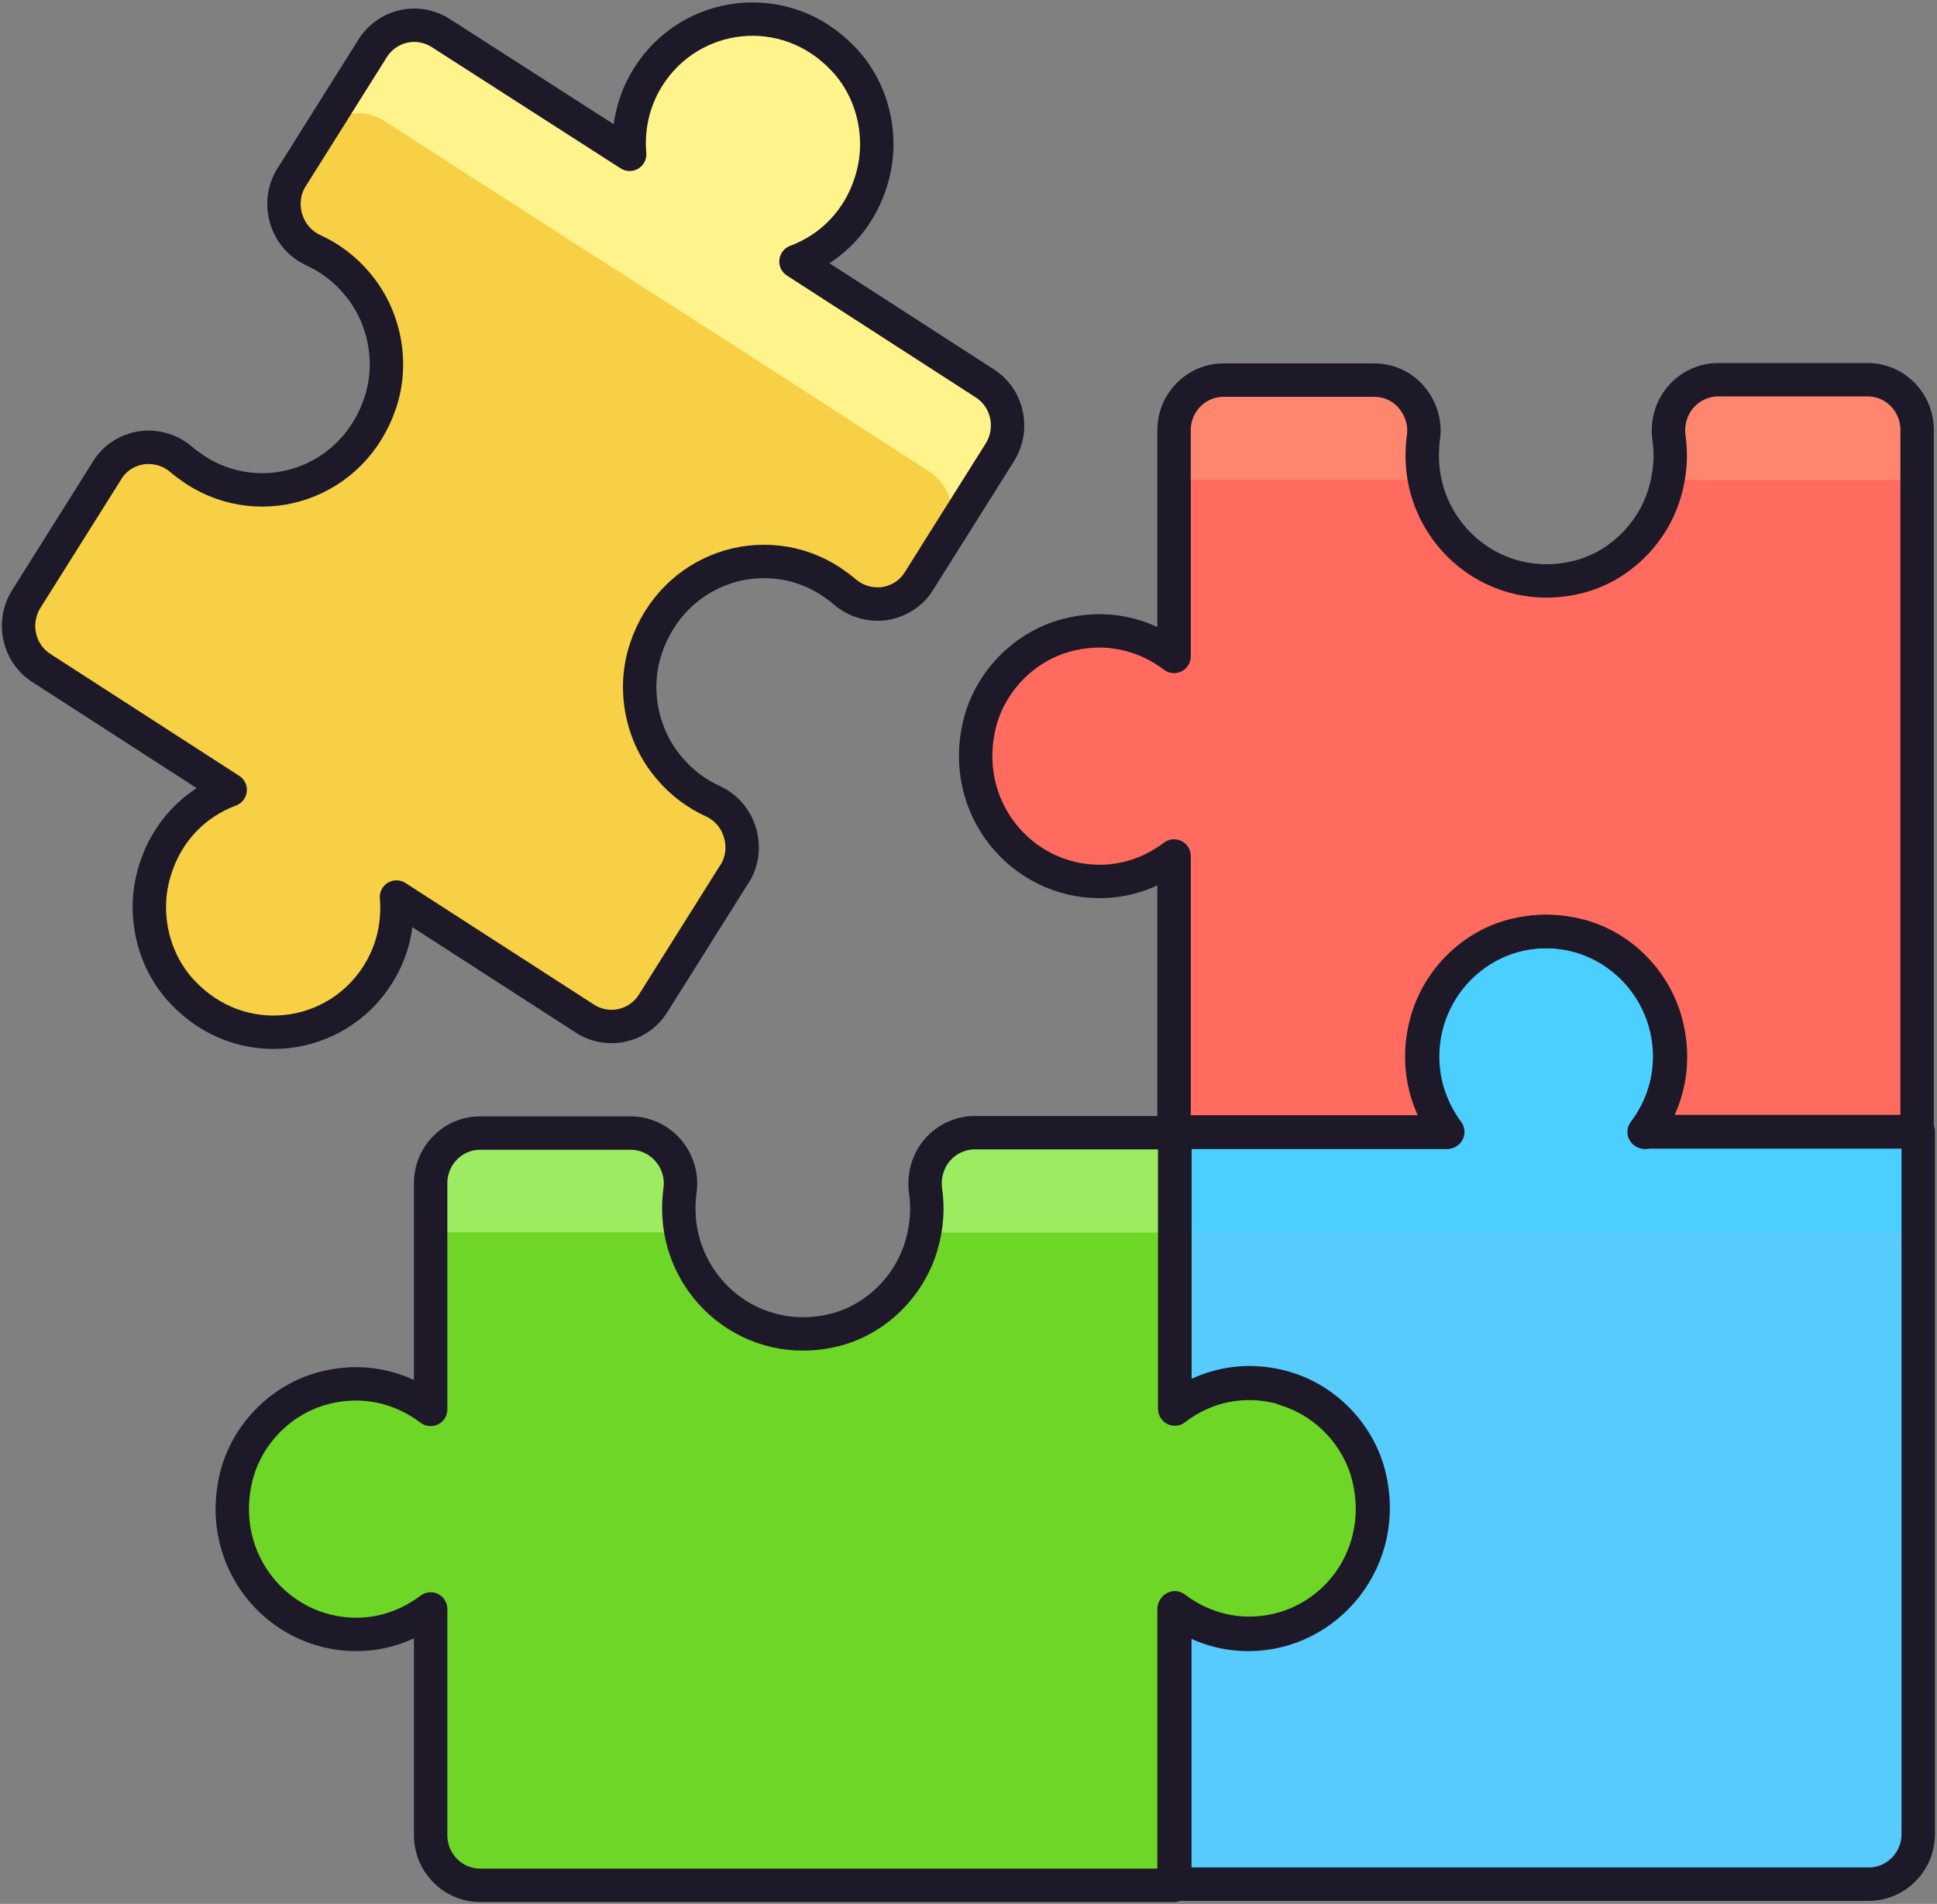
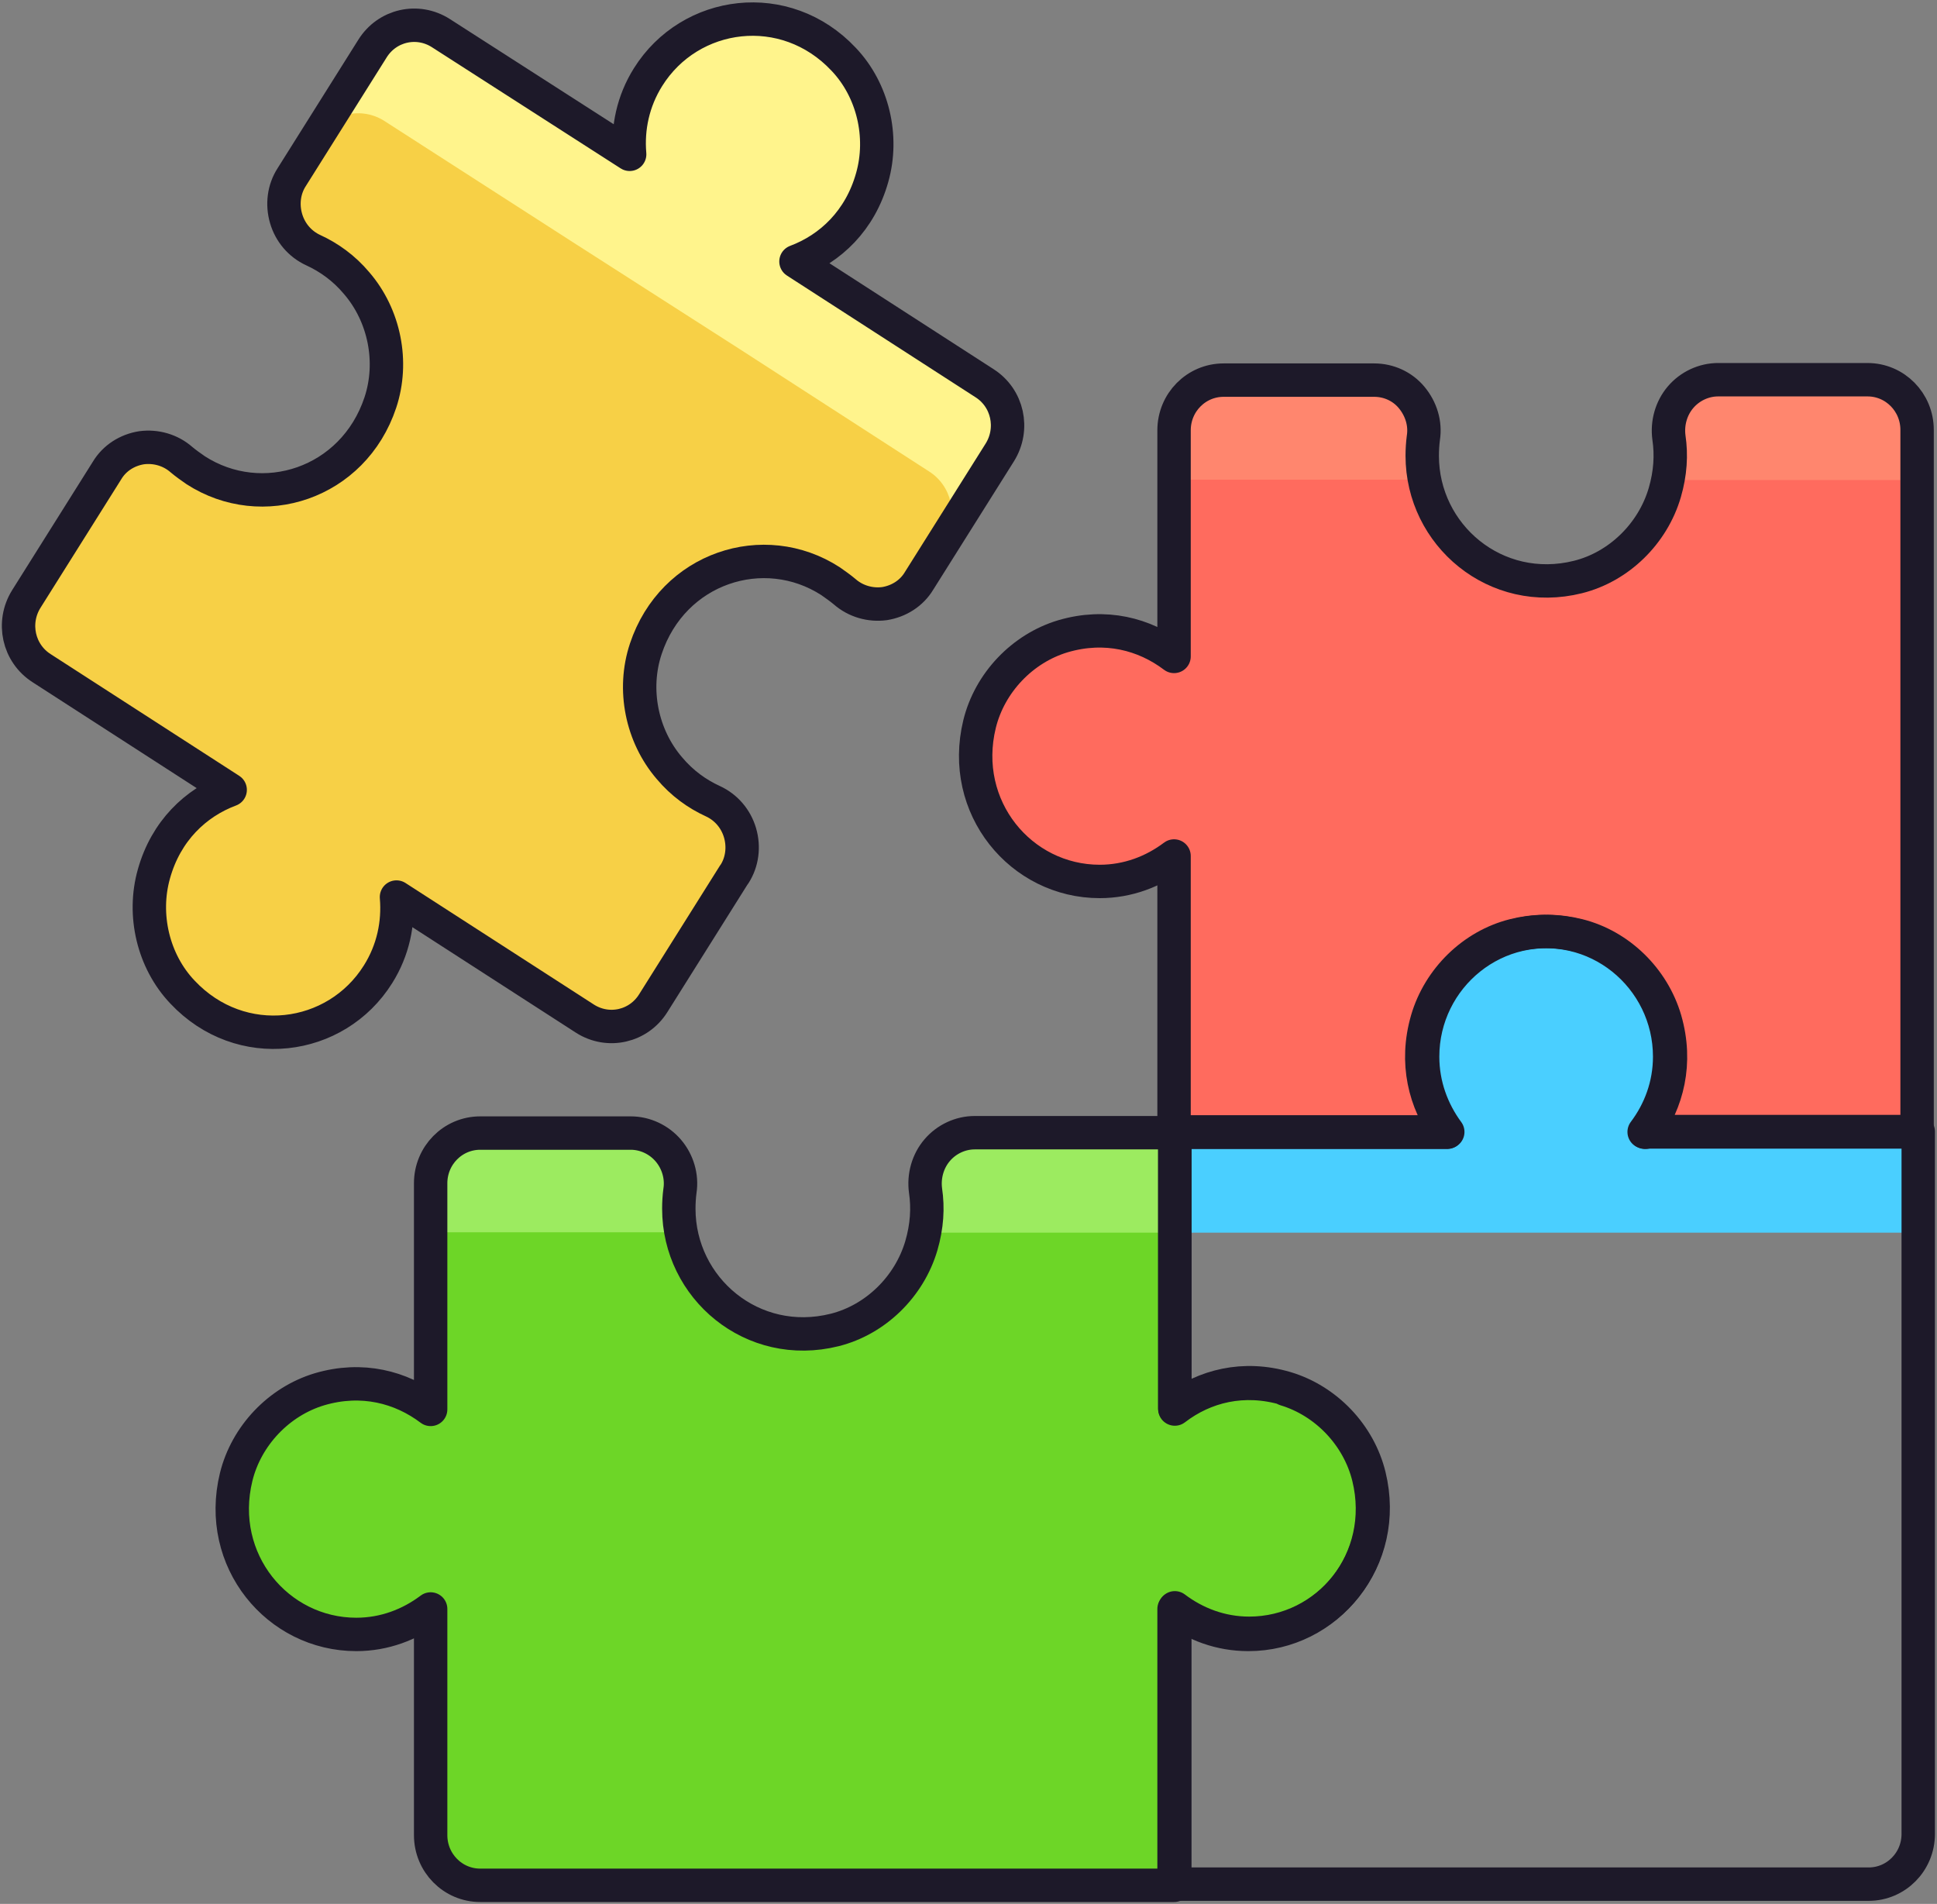
<svg xmlns="http://www.w3.org/2000/svg" width="58" height="57" viewBox="0 0 58 57" fill="none">
  <rect x="0" y="0" width="58" height="57" fill="#808080" stroke="none" />
  <g clip-path="url(#clip0_17_2668)">
    <path d="M21.99 26.173C22.226 25.809 22.282 25.354 22.159 24.933C22.035 24.512 21.743 24.17 21.349 23.988C20.877 23.772 20.427 23.453 20.045 22.998C19.213 22.031 18.932 20.642 19.337 19.425C20.146 16.99 22.878 16.113 24.868 17.399C25.014 17.502 25.161 17.604 25.296 17.718C25.622 18.002 26.06 18.128 26.487 18.071C26.914 18.002 27.297 17.763 27.521 17.388L29.939 13.542C30.377 12.836 30.175 11.914 29.478 11.471L23.834 7.829C24.868 7.442 25.756 6.6 26.116 5.314C26.465 4.085 26.139 2.697 25.262 1.775C23.519 -0.08 20.664 0.296 19.404 2.31C18.955 3.027 18.786 3.835 18.854 4.62L13.199 0.99C12.502 0.546 11.591 0.751 11.152 1.457L8.735 5.303C8.499 5.667 8.443 6.122 8.567 6.543C8.69 6.964 8.983 7.306 9.376 7.488C9.848 7.704 10.298 8.023 10.68 8.478C11.512 9.445 11.793 10.833 11.389 12.051C10.579 14.486 7.847 15.362 5.857 14.076C5.711 13.974 5.565 13.872 5.43 13.758C5.104 13.473 4.666 13.348 4.238 13.405C3.811 13.473 3.429 13.712 3.204 14.088L0.787 17.934C0.348 18.64 0.551 19.561 1.248 20.005L6.892 23.647C5.857 24.034 4.969 24.876 4.609 26.162C4.261 27.39 4.587 28.779 5.464 29.701C7.206 31.555 10.062 31.18 11.321 29.166C11.771 28.449 11.939 27.641 11.872 26.856L17.516 30.497C18.213 30.941 19.123 30.736 19.562 30.031L21.979 26.184L21.99 26.173Z" fill="#F7D046" />
-     <path d="M49.264 33.9C49.928 33.001 50.231 31.817 49.86 30.531C49.501 29.302 48.489 28.312 47.263 28.005C44.801 27.39 42.598 29.257 42.598 31.635C42.598 32.489 42.89 33.262 43.351 33.888H35.178V42.161C36.066 41.49 37.235 41.182 38.505 41.558C39.72 41.922 40.698 42.946 41.001 44.187C41.608 46.679 39.764 48.898 37.404 48.898C36.56 48.898 35.796 48.602 35.178 48.135V56.408H55.954C56.774 56.408 57.438 55.737 57.438 54.906V33.877H49.264V33.9Z" fill="#56CBFC" />
    <path d="M50.018 31.646C50.018 29.575 48.354 27.891 46.308 27.891C44.261 27.891 42.598 29.575 42.598 31.646C42.598 32.5 42.89 33.274 43.351 33.9H35.178V36.904H57.438V33.9H49.264C49.737 33.274 50.029 32.5 50.029 31.646H50.018Z" fill="#4ACFFF" />
    <path d="M38.505 41.581C37.235 41.205 36.066 41.501 35.178 42.184V33.911H29.185C28.758 33.911 28.342 34.105 28.061 34.435C27.78 34.765 27.656 35.208 27.713 35.641C27.791 36.164 27.758 36.711 27.589 37.291C27.229 38.52 26.217 39.51 24.992 39.817C22.53 40.432 20.326 38.565 20.326 36.187C20.326 36.005 20.337 35.823 20.36 35.652C20.427 35.22 20.293 34.776 20.012 34.446C19.73 34.116 19.314 33.922 18.887 33.922H14.379C13.558 33.922 12.895 34.594 12.895 35.425V42.195C12.007 41.524 10.838 41.217 9.567 41.592C8.353 41.956 7.375 42.981 7.071 44.221C6.464 46.713 8.308 48.932 10.669 48.932C11.512 48.932 12.277 48.636 12.895 48.17V54.941C12.895 55.771 13.558 56.443 14.379 56.443H35.155V48.17C35.773 48.648 36.538 48.932 37.381 48.932C39.742 48.932 41.586 46.702 40.979 44.221C40.675 42.981 39.697 41.956 38.483 41.592L38.505 41.581Z" fill="#6DD627" />
    <path d="M51.446 11.368C51.018 11.368 50.602 11.562 50.321 11.892C50.04 12.222 49.916 12.665 49.973 13.098C50.051 13.621 50.018 14.168 49.849 14.748C49.489 15.977 48.477 16.967 47.252 17.274C44.79 17.889 42.586 16.022 42.586 13.644C42.586 13.462 42.598 13.28 42.62 13.109C42.688 12.677 42.553 12.244 42.272 11.903C41.99 11.562 41.575 11.38 41.147 11.38H36.639C35.818 11.38 35.155 12.051 35.155 12.882V19.652C34.267 18.981 33.098 18.674 31.827 19.049C30.613 19.413 29.635 20.438 29.331 21.678C28.724 24.17 30.568 26.389 32.929 26.389C33.772 26.389 34.537 26.093 35.155 25.627V33.9H43.328C42.665 33.001 42.361 31.817 42.733 30.531C43.092 29.302 44.104 28.312 45.33 28.005C47.792 27.39 49.995 29.257 49.995 31.635C49.995 32.489 49.703 33.262 49.231 33.888H57.404V12.87C57.404 12.04 56.741 11.368 55.92 11.368H51.412H51.446Z" fill="#FF6B5E" />
    <path d="M50.018 13.621C50.018 13.883 49.995 14.133 49.939 14.372H57.438V12.87C57.438 12.04 56.774 11.368 55.954 11.368H51.446C51.018 11.368 50.602 11.562 50.321 11.892C50.04 12.222 49.916 12.665 49.973 13.086C49.995 13.257 50.006 13.439 50.006 13.621H50.018Z" fill="#FF866E" />
-     <path d="M42.598 13.621C42.598 13.439 42.609 13.257 42.631 13.087C42.699 12.654 42.564 12.222 42.283 11.88C42.002 11.539 41.586 11.357 41.159 11.357H36.65C35.83 11.357 35.166 12.028 35.166 12.859V14.361H42.665C42.62 14.122 42.586 13.872 42.586 13.61L42.598 13.621Z" fill="#FF866E" />
+     <path d="M42.598 13.621C42.699 12.654 42.564 12.222 42.283 11.88C42.002 11.539 41.586 11.357 41.159 11.357H36.65C35.83 11.357 35.166 12.028 35.166 12.859V14.361H42.665C42.62 14.122 42.586 13.872 42.586 13.61L42.598 13.621Z" fill="#FF866E" />
    <path d="M27.758 36.153C27.758 36.414 27.735 36.665 27.679 36.904H35.178V33.899H29.185C28.758 33.899 28.342 34.093 28.061 34.423C27.78 34.753 27.656 35.197 27.713 35.629C27.735 35.8 27.746 35.982 27.746 36.164L27.758 36.153Z" fill="#9CEB60" />
    <path d="M20.337 36.153C20.337 35.971 20.349 35.789 20.371 35.618C20.439 35.185 20.304 34.742 20.023 34.412C19.742 34.082 19.326 33.888 18.898 33.888H14.39C13.57 33.888 12.906 34.56 12.906 35.39V36.892H20.405C20.36 36.653 20.326 36.403 20.326 36.141L20.337 36.153Z" fill="#9CEB60" />
    <path d="M38.505 41.581C37.235 41.205 36.066 41.501 35.178 42.184V33.911H29.185C28.758 33.911 28.342 34.105 28.061 34.435C27.78 34.765 27.656 35.208 27.713 35.641C27.791 36.164 27.758 36.711 27.589 37.291C27.229 38.52 26.217 39.51 24.992 39.817C22.53 40.432 20.326 38.565 20.326 36.187C20.326 36.005 20.337 35.823 20.36 35.652C20.427 35.22 20.293 34.776 20.012 34.446C19.73 34.116 19.314 33.922 18.887 33.922H14.379C13.558 33.922 12.895 34.594 12.895 35.425V42.195C12.007 41.524 10.838 41.217 9.567 41.592C8.353 41.956 7.375 42.981 7.071 44.221C6.464 46.713 8.308 48.932 10.669 48.932C11.512 48.932 12.277 48.636 12.895 48.17V54.941C12.895 55.771 13.558 56.443 14.379 56.443H35.155V48.17C35.773 48.648 36.538 48.932 37.381 48.932C39.742 48.932 41.586 46.702 40.979 44.221C40.675 42.981 39.697 41.956 38.483 41.592L38.505 41.581Z" stroke="#1D1929" stroke-linecap="round" stroke-linejoin="round" />
    <path d="M49.264 33.9C49.928 33.001 50.231 31.817 49.86 30.531C49.501 29.302 48.489 28.312 47.263 28.005C44.801 27.39 42.598 29.257 42.598 31.635C42.598 32.489 42.89 33.262 43.351 33.888H35.178V42.161C36.066 41.49 37.235 41.182 38.505 41.558C39.72 41.922 40.698 42.946 41.001 44.187C41.608 46.679 39.764 48.898 37.404 48.898C36.56 48.898 35.796 48.602 35.178 48.135V56.408H55.954C56.774 56.408 57.438 55.737 57.438 54.906V33.877H49.264V33.9Z" stroke="#1D1929" stroke-linecap="round" stroke-linejoin="round" />
    <path d="M29.927 13.542L28.264 16.17C28.713 15.465 28.5 14.543 27.814 14.111L22.159 10.458L17.167 7.26L11.523 3.63C10.826 3.175 9.905 3.391 9.477 4.097L11.141 1.457C11.568 0.751 12.49 0.535 13.187 0.99L18.831 4.62C18.775 3.835 18.932 3.027 19.393 2.31C20.652 0.296 23.508 -0.08 25.25 1.764C26.116 2.697 26.442 4.074 26.094 5.314C25.734 6.589 24.846 7.431 23.811 7.841L29.466 11.471C30.152 11.903 30.355 12.836 29.916 13.542H29.927Z" fill="#FFF48C" />
    <path d="M21.99 26.173C22.226 25.809 22.282 25.354 22.159 24.933C22.035 24.512 21.743 24.17 21.349 23.988C20.877 23.772 20.427 23.453 20.045 22.998C19.213 22.031 18.932 20.642 19.337 19.425C20.146 16.99 22.878 16.113 24.868 17.399C25.014 17.502 25.161 17.604 25.296 17.718C25.622 18.002 26.06 18.128 26.487 18.071C26.914 18.002 27.297 17.763 27.521 17.388L29.939 13.542C30.377 12.836 30.175 11.914 29.478 11.471L23.834 7.829C24.868 7.442 25.756 6.6 26.116 5.314C26.465 4.085 26.139 2.697 25.262 1.775C23.519 -0.08 20.664 0.296 19.404 2.31C18.955 3.027 18.786 3.835 18.854 4.62L13.199 0.99C12.502 0.546 11.591 0.751 11.152 1.457L8.735 5.303C8.499 5.667 8.443 6.122 8.567 6.543C8.69 6.964 8.983 7.306 9.376 7.488C9.848 7.704 10.298 8.023 10.68 8.478C11.512 9.445 11.793 10.833 11.389 12.051C10.579 14.486 7.847 15.362 5.857 14.076C5.711 13.974 5.565 13.872 5.43 13.758C5.104 13.473 4.666 13.348 4.238 13.405C3.811 13.473 3.429 13.712 3.204 14.088L0.787 17.934C0.348 18.64 0.551 19.561 1.248 20.005L6.892 23.647C5.857 24.034 4.969 24.876 4.609 26.162C4.261 27.39 4.587 28.779 5.464 29.701C7.206 31.555 10.062 31.18 11.321 29.166C11.771 28.449 11.939 27.641 11.872 26.856L17.516 30.497C18.213 30.941 19.123 30.736 19.562 30.031L21.979 26.184L21.99 26.173Z" stroke="#1D1929" stroke-linecap="round" stroke-linejoin="round" />
    <path d="M51.446 11.368C51.018 11.368 50.602 11.562 50.321 11.892C50.04 12.222 49.916 12.665 49.973 13.098C50.051 13.621 50.018 14.168 49.849 14.748C49.489 15.977 48.477 16.967 47.252 17.274C44.79 17.889 42.586 16.022 42.586 13.644C42.586 13.462 42.598 13.28 42.62 13.109C42.688 12.677 42.553 12.244 42.272 11.903C41.99 11.562 41.575 11.38 41.147 11.38H36.639C35.818 11.38 35.155 12.051 35.155 12.882V19.652C34.267 18.981 33.098 18.674 31.827 19.049C30.613 19.413 29.635 20.438 29.331 21.678C28.724 24.17 30.568 26.389 32.929 26.389C33.772 26.389 34.537 26.093 35.155 25.627V33.9H43.328C42.665 33.001 42.361 31.817 42.733 30.531C43.092 29.302 44.104 28.312 45.33 28.005C47.792 27.39 49.995 29.257 49.995 31.635C49.995 32.489 49.703 33.262 49.231 33.888H57.404V12.87C57.404 12.04 56.741 11.368 55.92 11.368H51.412H51.446Z" stroke="#1D1929" stroke-linecap="round" stroke-linejoin="round" />
  </g>
  <defs>
    <clipPath id="clip0_17_2668">
      <rect width="58" height="57" fill="white" />
    </clipPath>
  </defs>
</svg>